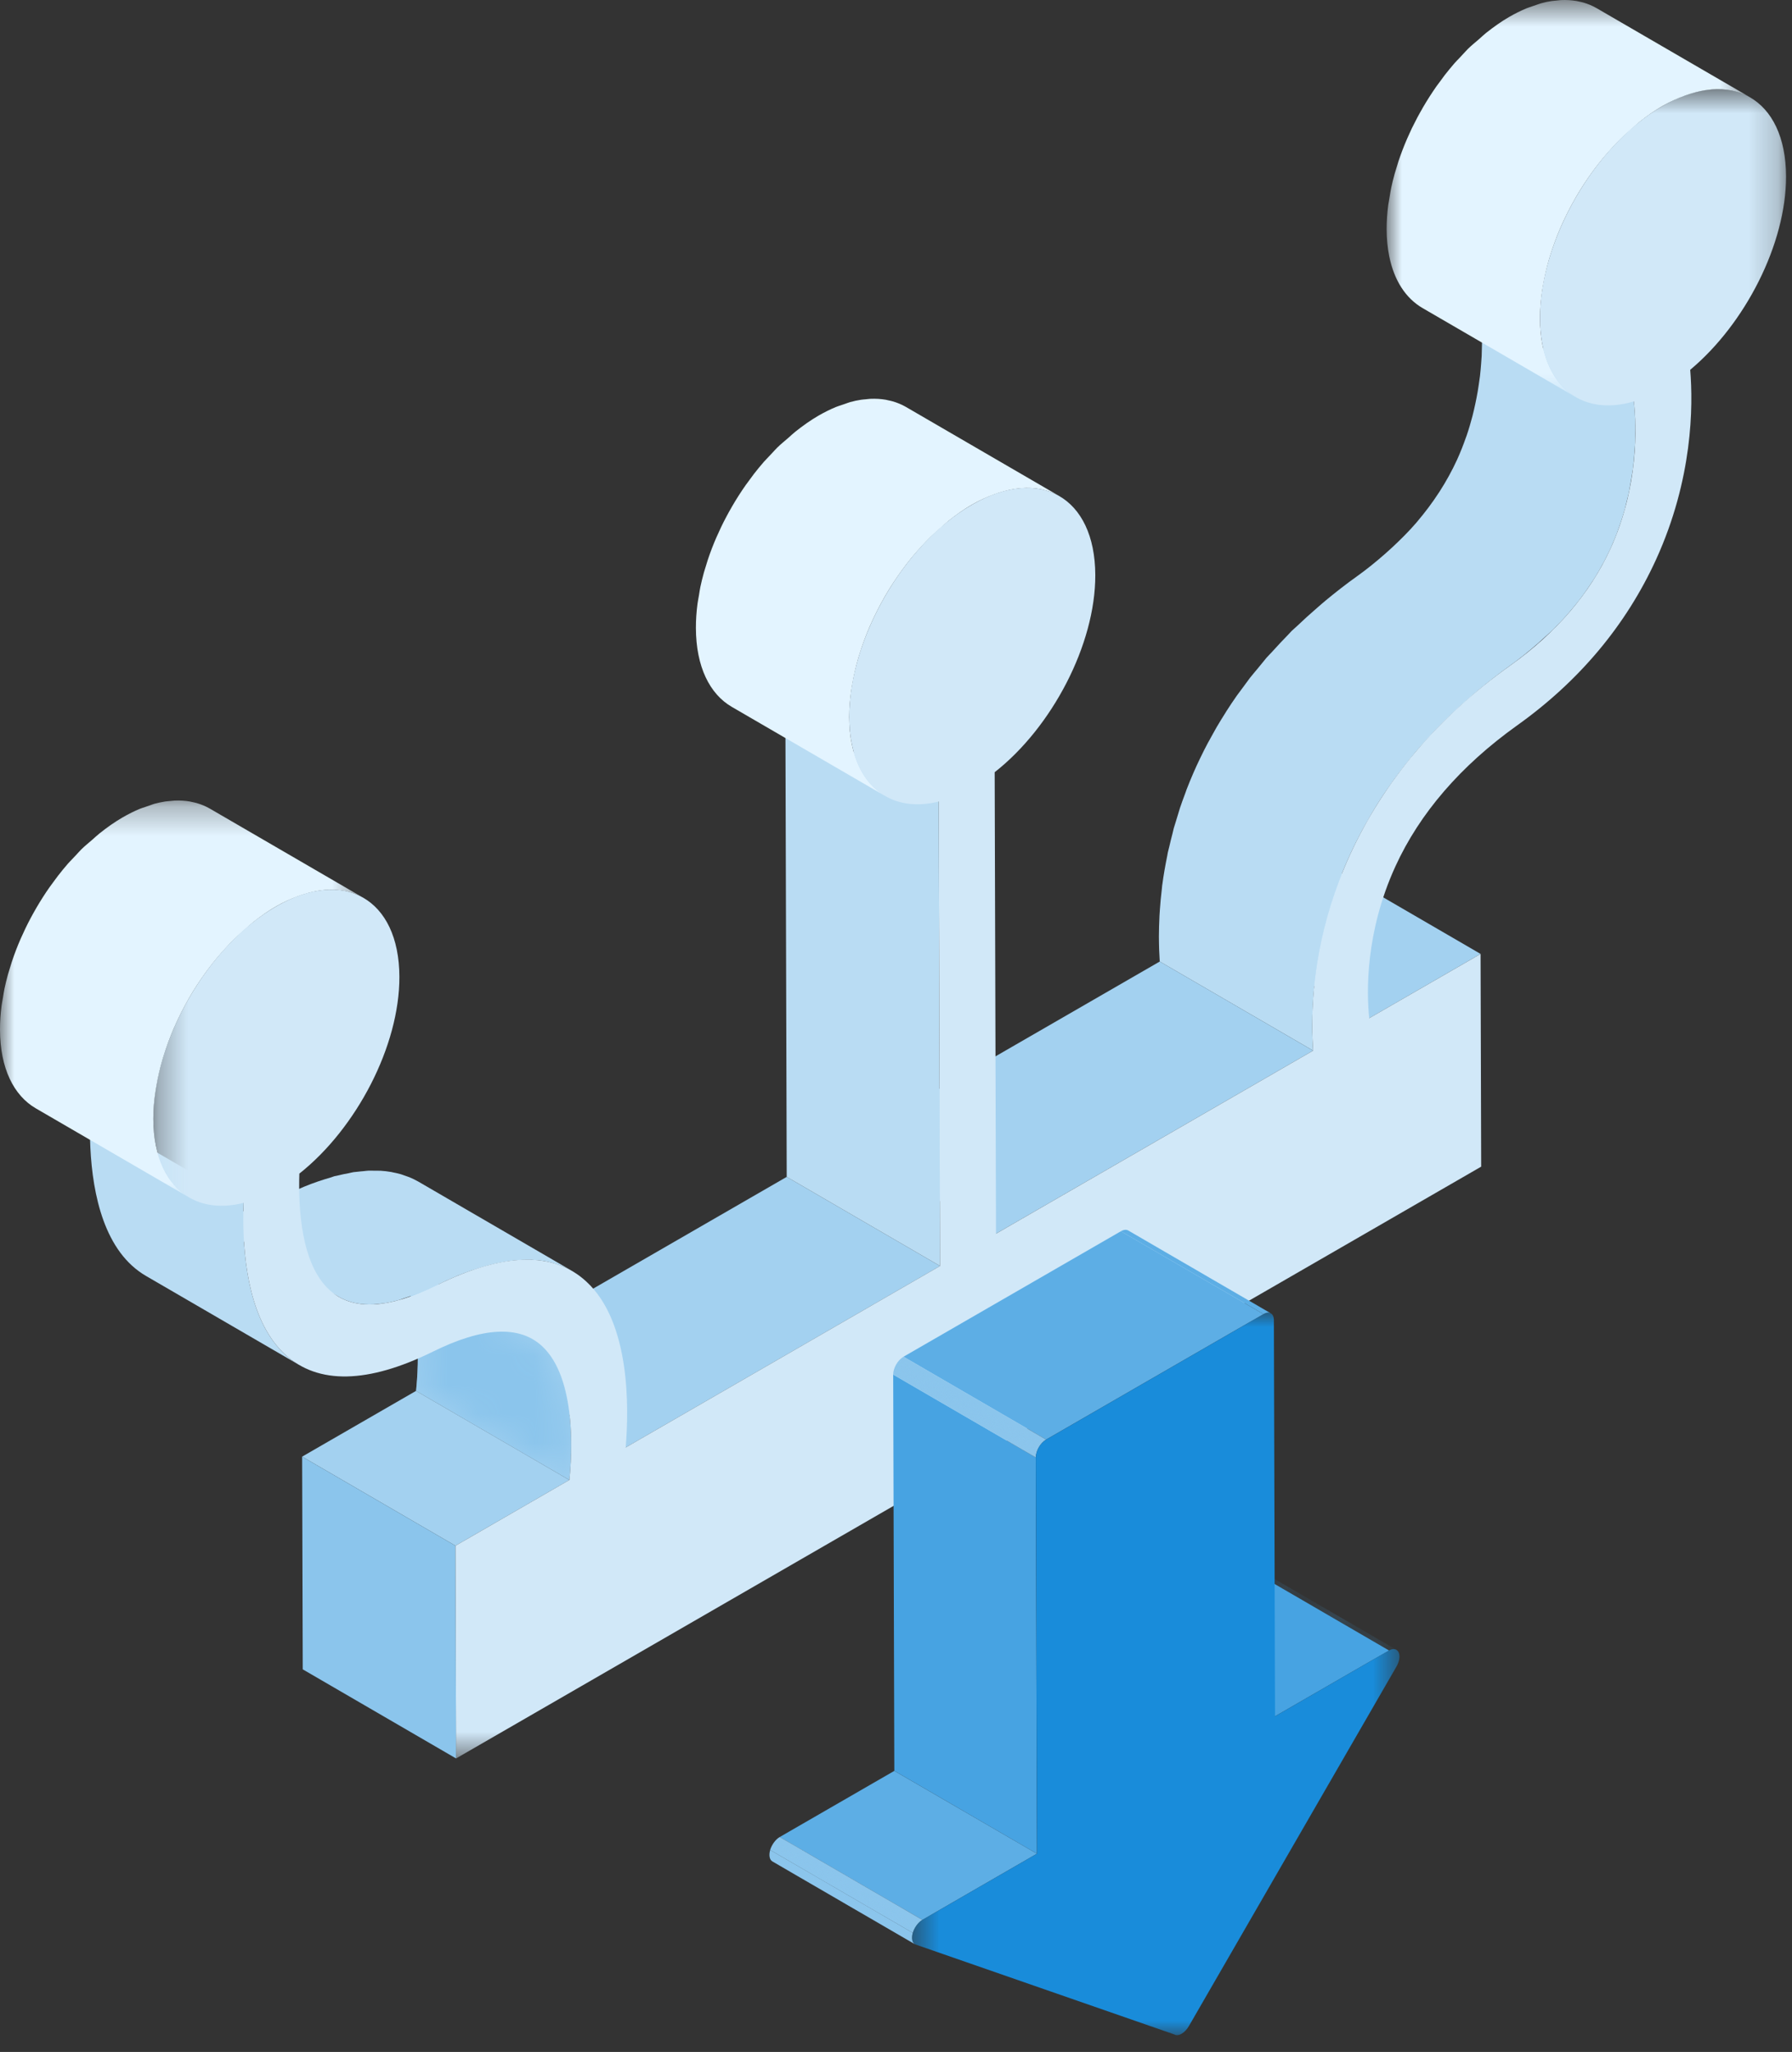
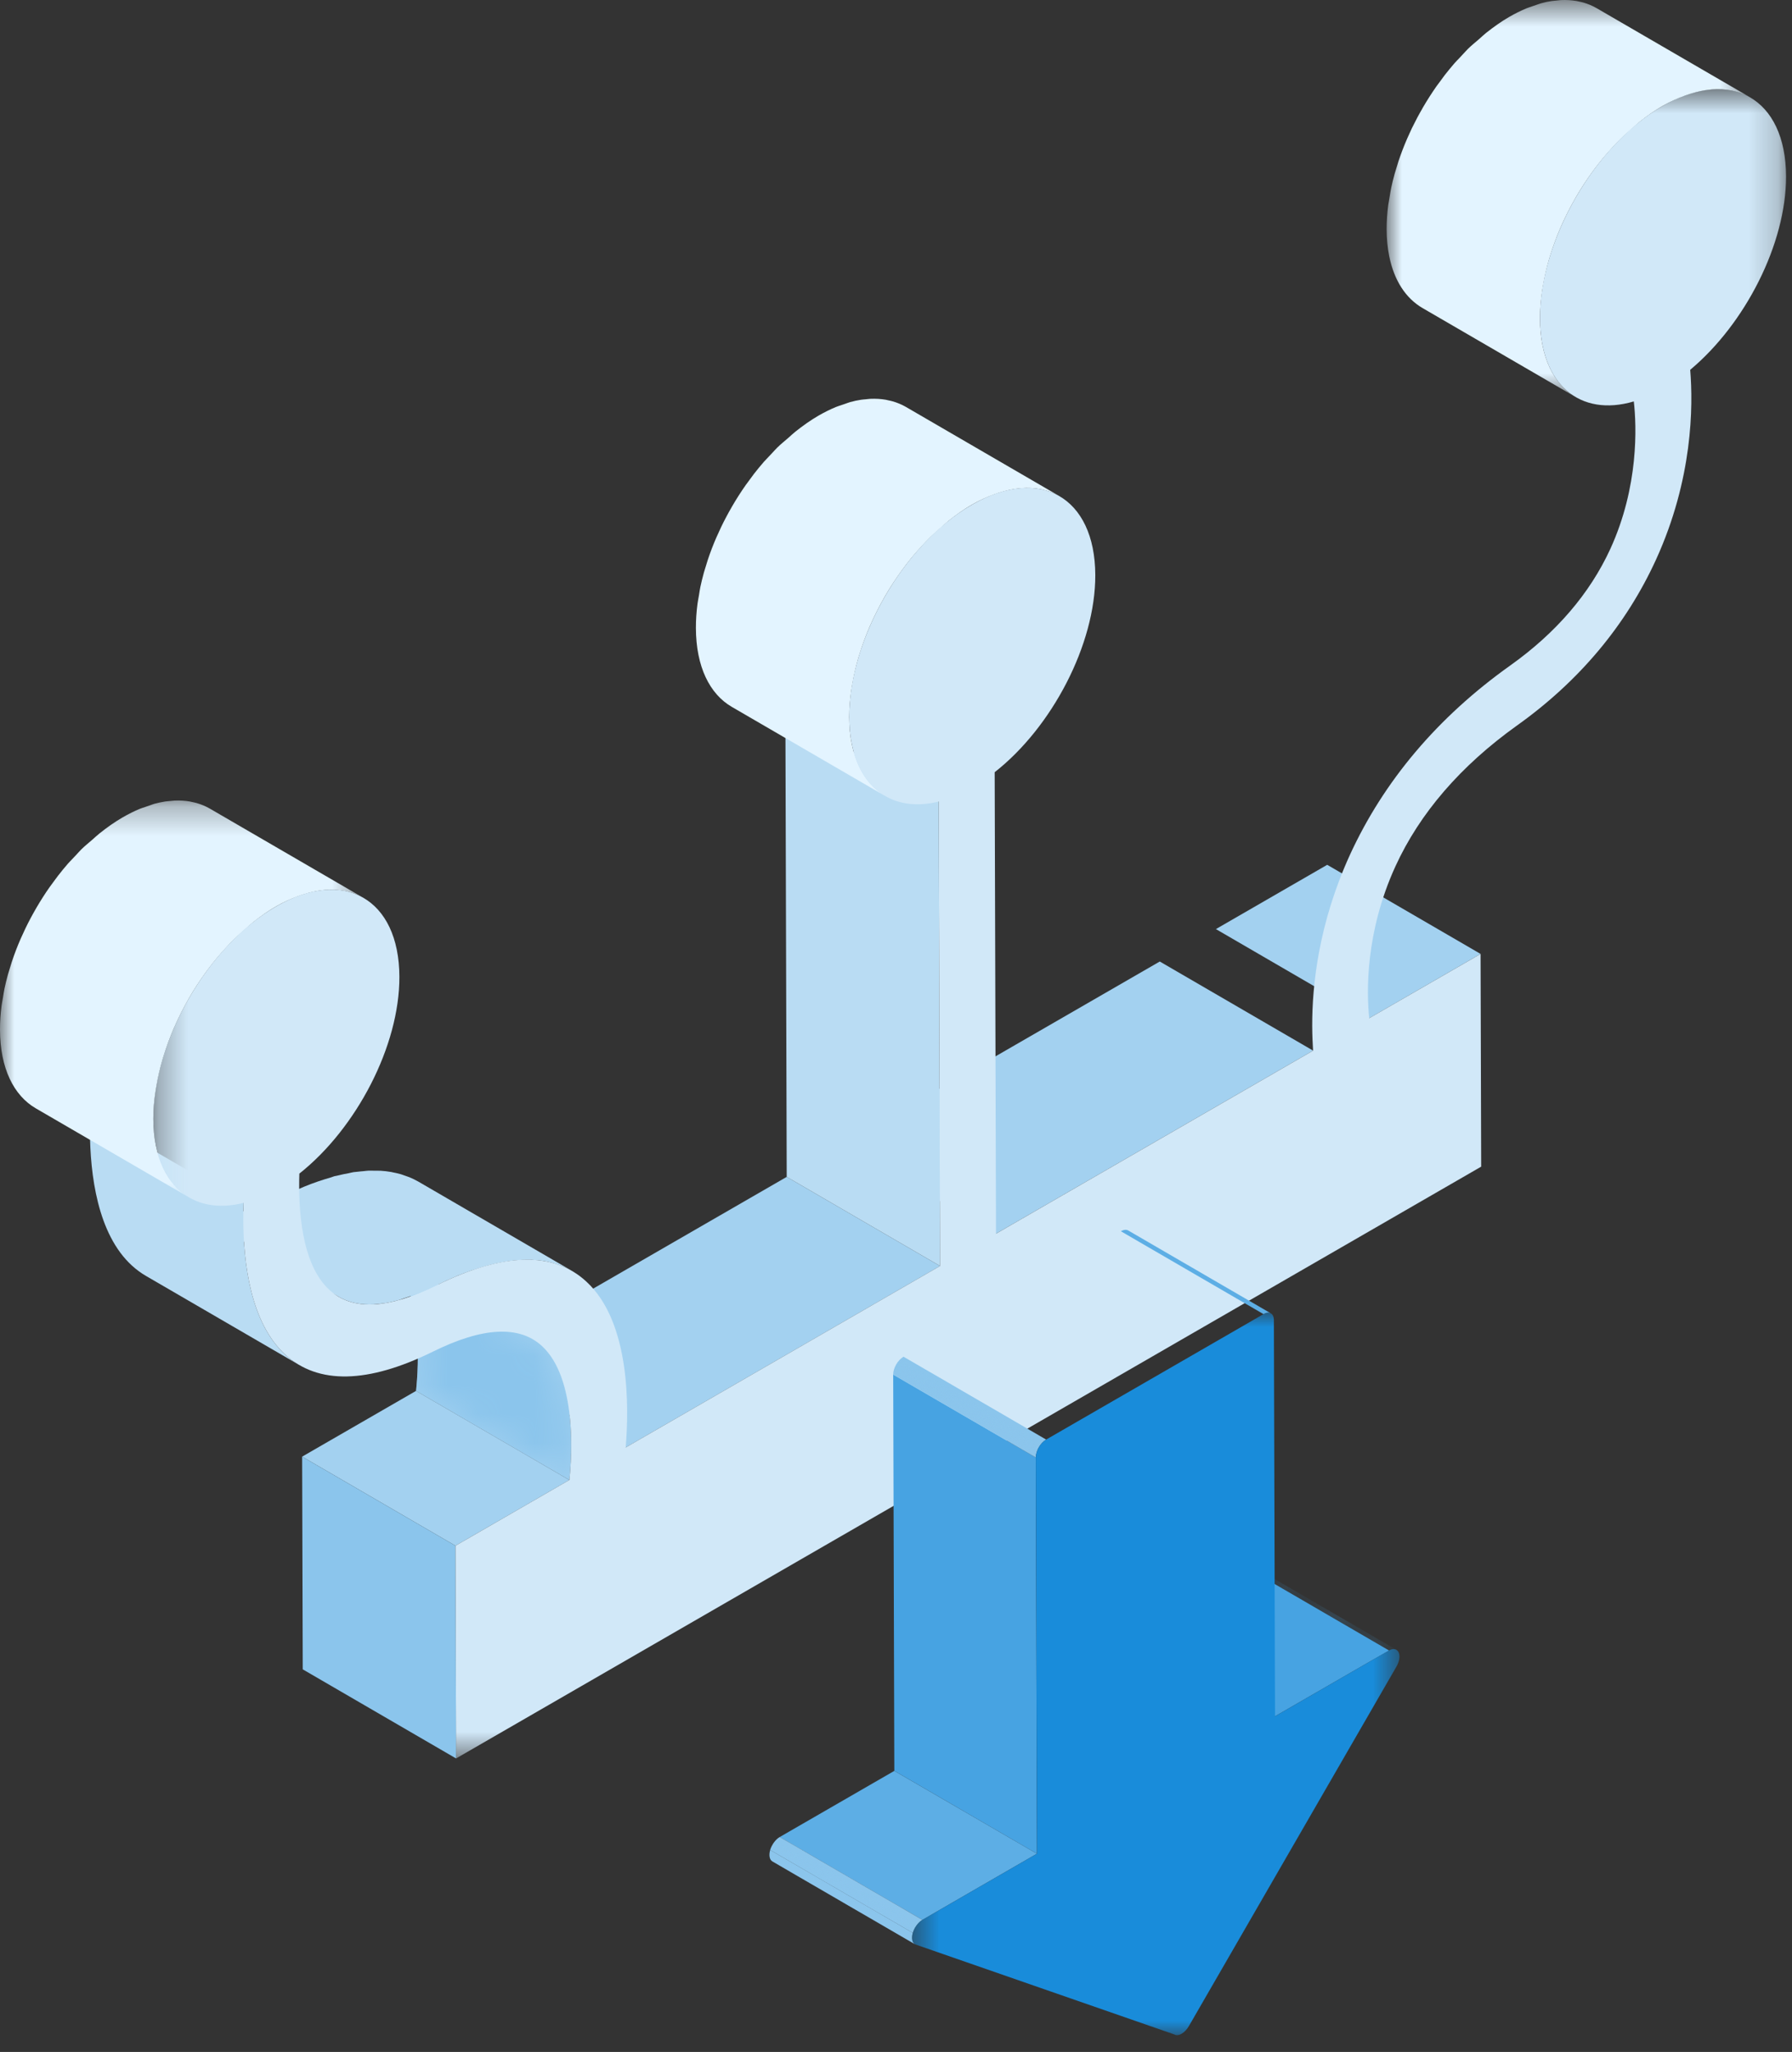
<svg xmlns="http://www.w3.org/2000/svg" xmlns:xlink="http://www.w3.org/1999/xlink" width="62px" height="71px" viewBox="0 0 62 71" version="1.1">
  <rect x="0" y="0" width="62" height="71" fill="#333333" stroke="none" />
  <title>Group</title>
  <desc>Created with Sketch.</desc>
  <defs>
    <polygon id="path-1" points="0.975 0.581 13.553 0.581 13.553 14.322 0.975 14.322" />
    <path d="M0.446,1.071 C1.659,2.188 1.481,4.891 1.394,5.707 L1.394,5.707 L6.699,8.79 C6.786,7.973 6.964,5.271 5.751,4.154 L5.751,4.154 C5.653,4.064 5.548,3.987 5.436,3.921 L5.436,3.921 L0.13,0.839 C0.243,0.904 0.348,0.982 0.446,1.071" id="path-3" />
    <polygon id="path-5" points="0 0.28 12.577 0.28 12.577 14.015 0 14.015" />
    <polygon id="path-7" points="0.305 0.664 56.794 0.664 56.794 58.426 0.305 58.426" />
    <path d="M0.124,0.822 L5.058,3.689 C5.154,3.634 5.245,3.628 5.314,3.667 L5.314,3.667 L0.38,0.801 C0.351,0.784 0.317,0.775 0.281,0.775 L0.281,0.775 C0.233,0.775 0.179,0.791 0.124,0.822" id="path-9" />
    <path d="M0.124,0.822 L5.058,3.689 C5.154,3.634 5.245,3.628 5.314,3.667 L5.314,3.667 L0.38,0.801 C0.351,0.784 0.317,0.775 0.281,0.775 L0.281,0.775 C0.233,0.775 0.179,0.791 0.124,0.822" id="path-11" />
    <path d="M0.124,0.822 L5.058,3.689 C5.154,3.634 5.245,3.628 5.314,3.667 L5.314,3.667 L0.38,0.801 C0.351,0.784 0.317,0.775 0.281,0.775 L0.281,0.775 C0.233,0.775 0.179,0.791 0.124,0.822" id="path-13" />
    <path d="M0.124,0.822 L5.058,3.689 C5.154,3.634 5.245,3.628 5.314,3.667 L5.314,3.667 L0.38,0.801 C0.351,0.784 0.317,0.775 0.281,0.775 L0.281,0.775 C0.233,0.775 0.179,0.791 0.124,0.822" id="path-15" />
    <path d="M0.124,0.822 L5.058,3.689 C5.154,3.634 5.245,3.628 5.314,3.667 L5.314,3.667 L0.38,0.801 C0.351,0.784 0.317,0.775 0.281,0.775 L0.281,0.775 C0.233,0.775 0.179,0.791 0.124,0.822" id="path-17" />
    <path d="M0.124,0.822 L5.058,3.689 C5.154,3.634 5.245,3.628 5.314,3.667 L5.314,3.667 L0.38,0.801 C0.351,0.784 0.317,0.775 0.281,0.775 L0.281,0.775 C0.233,0.775 0.179,0.791 0.124,0.822" id="path-19" />
    <path d="M0.124,0.822 L5.058,3.689 C5.154,3.634 5.245,3.628 5.314,3.667 L5.314,3.667 L0.38,0.801 C0.351,0.784 0.317,0.775 0.281,0.775 L0.281,0.775 C0.233,0.775 0.179,0.791 0.124,0.822" id="path-21" />
    <path d="M0.124,0.822 L5.058,3.689 C5.154,3.634 5.245,3.628 5.314,3.667 L5.314,3.667 L0.38,0.801 C0.351,0.784 0.317,0.775 0.281,0.775 L0.281,0.775 C0.233,0.775 0.179,0.791 0.124,0.822" id="path-23" />
    <path d="M0.124,0.822 L5.058,3.689 C5.154,3.634 5.245,3.628 5.314,3.667 L5.314,3.667 L0.38,0.801 C0.351,0.784 0.317,0.775 0.281,0.775 L0.281,0.775 C0.233,0.775 0.179,0.791 0.124,0.822" id="path-25" />
    <path d="M0.124,0.822 L5.058,3.689 C5.154,3.634 5.245,3.628 5.314,3.667 L5.314,3.667 L0.38,0.801 C0.351,0.784 0.317,0.775 0.281,0.775 L0.281,0.775 C0.233,0.775 0.179,0.791 0.124,0.822" id="path-27" />
    <path d="M0.722,0.988 L5.656,3.855 C5.554,3.796 5.531,3.639 5.58,3.46 L5.58,3.46 L0.646,0.593 C0.597,0.772 0.62,0.929 0.722,0.988" id="path-29" />
    <path d="M0.722,0.988 L5.656,3.855 C5.554,3.796 5.531,3.639 5.58,3.46 L5.58,3.46 L0.646,0.593 C0.597,0.772 0.62,0.929 0.722,0.988" id="path-31" />
    <path d="M0.722,0.988 L5.656,3.855 C5.554,3.796 5.531,3.639 5.58,3.46 L5.58,3.46 L0.646,0.593 C0.597,0.772 0.62,0.929 0.722,0.988" id="path-33" />
    <path d="M0.646,0.593 L5.58,3.46 C5.637,3.273 5.771,3.093 5.911,3.012 L5.911,3.012 L0.977,0.145 C0.837,0.226 0.704,0.406 0.646,0.593" id="path-35" />
    <path d="M0.646,0.593 L5.58,3.46 C5.637,3.273 5.771,3.093 5.911,3.012 L5.911,3.012 L0.977,0.145 C0.837,0.226 0.704,0.406 0.646,0.593" id="path-37" />
    <path d="M0.646,0.593 L5.58,3.46 C5.637,3.273 5.771,3.093 5.911,3.012 L5.911,3.012 L0.977,0.145 C0.837,0.226 0.704,0.406 0.646,0.593" id="path-39" />
    <path d="M0.646,0.593 L5.58,3.46 C5.637,3.273 5.771,3.093 5.911,3.012 L5.911,3.012 L0.977,0.145 C0.837,0.226 0.704,0.406 0.646,0.593" id="path-41" />
    <path d="M0.646,0.593 L5.58,3.46 C5.637,3.273 5.771,3.093 5.911,3.012 L5.911,3.012 L0.977,0.145 C0.837,0.226 0.704,0.406 0.646,0.593" id="path-43" />
    <path d="M0.646,0.593 L5.58,3.46 C5.637,3.273 5.771,3.093 5.911,3.012 L5.911,3.012 L0.977,0.145 C0.837,0.226 0.704,0.406 0.646,0.593" id="path-45" />
    <path d="M0.646,0.593 L5.58,3.46 C5.637,3.273 5.771,3.093 5.911,3.012 L5.911,3.012 L0.977,0.145 C0.837,0.226 0.704,0.406 0.646,0.593" id="path-47" />
    <path d="M0.646,0.593 L5.58,3.46 C5.637,3.273 5.771,3.093 5.911,3.012 L5.911,3.012 L0.977,0.145 C0.837,0.226 0.704,0.406 0.646,0.593" id="path-49" />
    <path d="M0.646,0.593 L5.58,3.46 C5.637,3.273 5.771,3.093 5.911,3.012 L5.911,3.012 L0.977,0.145 C0.837,0.226 0.704,0.406 0.646,0.593" id="path-51" />
    <path d="M0.646,0.593 L5.58,3.46 C5.637,3.273 5.771,3.093 5.911,3.012 L5.911,3.012 L0.977,0.145 C0.837,0.226 0.704,0.406 0.646,0.593" id="path-53" />
    <path d="M0.646,0.593 L5.58,3.46 C5.637,3.273 5.771,3.093 5.911,3.012 L5.911,3.012 L0.977,0.145 C0.837,0.226 0.704,0.406 0.646,0.593" id="path-55" />
    <path d="M0.646,0.593 L5.58,3.46 C5.637,3.273 5.771,3.093 5.911,3.012 L5.911,3.012 L0.977,0.145 C0.837,0.226 0.704,0.406 0.646,0.593" id="path-57" />
    <path d="M0.781,0.185 L5.715,3.051 C5.815,2.993 5.905,2.988 5.969,3.026 L5.969,3.026 L1.036,0.158 C1.009,0.143 0.977,0.135 0.943,0.135 L0.943,0.135 C0.894,0.135 0.839,0.151 0.781,0.185" id="path-59" />
    <path d="M0.781,0.185 L5.715,3.051 C5.815,2.993 5.905,2.988 5.969,3.026 L5.969,3.026 L1.036,0.158 C1.009,0.143 0.977,0.135 0.943,0.135 L0.943,0.135 C0.894,0.135 0.839,0.151 0.781,0.185" id="path-61" />
    <path d="M0.781,0.185 L5.715,3.051 C5.815,2.993 5.905,2.988 5.969,3.026 L5.969,3.026 L1.036,0.158 C1.009,0.143 0.977,0.135 0.943,0.135 L0.943,0.135 C0.894,0.135 0.839,0.151 0.781,0.185" id="path-63" />
    <path d="M0.781,0.185 L5.715,3.051 C5.815,2.993 5.905,2.988 5.969,3.026 L5.969,3.026 L1.036,0.158 C1.009,0.143 0.977,0.135 0.943,0.135 L0.943,0.135 C0.894,0.135 0.839,0.151 0.781,0.185" id="path-65" />
    <path d="M0.781,0.185 L5.715,3.051 C5.815,2.993 5.905,2.988 5.969,3.026 L5.969,3.026 L1.036,0.158 C1.009,0.143 0.977,0.135 0.943,0.135 L0.943,0.135 C0.894,0.135 0.839,0.151 0.781,0.185" id="path-67" />
    <path d="M0.781,0.185 L5.715,3.051 C5.815,2.993 5.905,2.988 5.969,3.026 L5.969,3.026 L1.036,0.158 C1.009,0.143 0.977,0.135 0.943,0.135 L0.943,0.135 C0.894,0.135 0.839,0.151 0.781,0.185" id="path-69" />
    <path d="M0.781,0.185 L5.715,3.051 C5.815,2.993 5.905,2.988 5.969,3.026 L5.969,3.026 L1.036,0.158 C1.009,0.143 0.977,0.135 0.943,0.135 L0.943,0.135 C0.894,0.135 0.839,0.151 0.781,0.185" id="path-71" />
    <path d="M0.781,0.185 L5.715,3.051 C5.815,2.993 5.905,2.988 5.969,3.026 L5.969,3.026 L1.036,0.158 C1.009,0.143 0.977,0.135 0.943,0.135 L0.943,0.135 C0.894,0.135 0.839,0.151 0.781,0.185" id="path-73" />
    <path d="M0.781,0.185 L5.715,3.051 C5.815,2.993 5.905,2.988 5.969,3.026 L5.969,3.026 L1.036,0.158 C1.009,0.143 0.977,0.135 0.943,0.135 L0.943,0.135 C0.894,0.135 0.839,0.151 0.781,0.185" id="path-75" />
    <path d="M0.781,0.185 L5.715,3.051 C5.815,2.993 5.905,2.988 5.969,3.026 L5.969,3.026 L1.036,0.158 C1.009,0.143 0.977,0.135 0.943,0.135 L0.943,0.135 C0.894,0.135 0.839,0.151 0.781,0.185" id="path-77" />
    <path d="M0.903,1.144 L5.837,4.011 C5.837,3.783 5.996,3.508 6.193,3.394 L6.193,3.394 L1.26,0.526 C1.063,0.641 0.903,0.916 0.903,1.144" id="path-79" />
    <path d="M0.903,1.144 L5.837,4.011 C5.837,3.783 5.996,3.508 6.193,3.394 L6.193,3.394 L1.26,0.526 C1.063,0.641 0.903,0.916 0.903,1.144" id="path-81" />
    <path d="M0.903,1.144 L5.837,4.011 C5.837,3.783 5.996,3.508 6.193,3.394 L6.193,3.394 L1.26,0.526 C1.063,0.641 0.903,0.916 0.903,1.144" id="path-83" />
    <path d="M0.903,1.144 L5.837,4.011 C5.837,3.783 5.996,3.508 6.193,3.394 L6.193,3.394 L1.26,0.526 C1.063,0.641 0.903,0.916 0.903,1.144" id="path-85" />
    <path d="M0.903,1.144 L5.837,4.011 C5.837,3.783 5.996,3.508 6.193,3.394 L6.193,3.394 L1.26,0.526 C1.063,0.641 0.903,0.916 0.903,1.144" id="path-87" />
    <path d="M0.903,1.144 L5.837,4.011 C5.837,3.783 5.996,3.508 6.193,3.394 L6.193,3.394 L1.26,0.526 C1.063,0.641 0.903,0.916 0.903,1.144" id="path-89" />
    <path d="M0.903,1.144 L5.837,4.011 C5.837,3.783 5.996,3.508 6.193,3.394 L6.193,3.394 L1.26,0.526 C1.063,0.641 0.903,0.916 0.903,1.144" id="path-91" />
-     <path d="M0.903,1.144 L5.837,4.011 C5.837,3.783 5.996,3.508 6.193,3.394 L6.193,3.394 L1.26,0.526 C1.063,0.641 0.903,0.916 0.903,1.144" id="path-93" />
    <path d="M0.903,1.144 L5.837,4.011 C5.837,3.783 5.996,3.508 6.193,3.394 L6.193,3.394 L1.26,0.526 C1.063,0.641 0.903,0.916 0.903,1.144" id="path-95" />
    <path d="M0.903,1.144 L5.837,4.011 C5.837,3.783 5.996,3.508 6.193,3.394 L6.193,3.394 L1.26,0.526 C1.063,0.641 0.903,0.916 0.903,1.144" id="path-97" />
    <path d="M0.903,1.144 L5.837,4.011 C5.837,3.783 5.996,3.508 6.193,3.394 L6.193,3.394 L1.26,0.526 C1.063,0.641 0.903,0.916 0.903,1.144" id="path-99" />
    <path d="M0.903,1.144 L5.837,4.011 C5.837,3.783 5.996,3.508 6.193,3.394 L6.193,3.394 L1.26,0.526 C1.063,0.641 0.903,0.916 0.903,1.144" id="path-101" />
    <path d="M0.903,1.144 L5.837,4.011 C5.837,3.783 5.996,3.508 6.193,3.394 L6.193,3.394 L1.26,0.526 C1.063,0.641 0.903,0.916 0.903,1.144" id="path-103" />
    <path d="M0.903,1.144 L5.837,4.011 C5.837,3.783 5.996,3.508 6.193,3.394 L6.193,3.394 L1.26,0.526 C1.063,0.641 0.903,0.916 0.903,1.144" id="path-105" />
    <path d="M0.903,1.144 L5.837,4.011 C5.837,3.783 5.996,3.508 6.193,3.394 L6.193,3.394 L1.26,0.526 C1.063,0.641 0.903,0.916 0.903,1.144" id="path-107" />
    <polygon id="path-109" points="0.555 0.002 17.42 0.002 17.42 25 0.555 25" />
  </defs>
  <g id="Page-1" stroke="none" stroke-width="1" fill="none" fill-rule="evenodd">
    <g id="Solutions/Financial-Services:-Asset-Management" transform="translate(-256, -1747)">
      <g id="benefits" transform="translate(256, 1638)">
        <g id="Group" transform="translate(0, 108)">
          <g id="Group-209">
            <polygon id="Fill-1" fill="#A3D1F0" points="47.373 36.231 42.068 33.148 45.919 30.924 51.225 34.007" />
            <g id="Group-19" transform="translate(10, 0.419)">
-               <path d="M46.496,16.809 C46.502,16.762 46.504,16.721 46.51,16.674 C46.526,16.531 46.538,16.395 46.548,16.26 C46.556,16.167 46.562,16.076 46.568,15.987 C46.575,15.851 46.577,15.727 46.578,15.602 C46.578,15.527 46.581,15.45 46.581,15.38 C46.58,15.253 46.575,15.141 46.569,15.029 C46.566,14.976 46.566,14.917 46.562,14.868 C46.553,14.726 46.541,14.603 46.531,14.496 C46.529,14.488 46.529,14.477 46.528,14.471 L41.222,11.388 C41.236,11.499 41.248,11.635 41.258,11.787 C41.261,11.833 41.261,11.89 41.264,11.94 C41.27,12.053 41.273,12.168 41.276,12.297 C41.276,12.367 41.273,12.447 41.273,12.521 C41.272,12.644 41.269,12.769 41.263,12.903 C41.258,12.992 41.249,13.086 41.243,13.179 C41.233,13.312 41.221,13.449 41.205,13.592 C41.193,13.692 41.178,13.797 41.161,13.901 C41.141,14.049 41.114,14.2 41.084,14.354 C41.057,14.49 41.029,14.626 40.996,14.766 C40.98,14.837 40.962,14.908 40.944,14.98 C40.886,15.2 40.822,15.422 40.745,15.648 C40.734,15.676 40.724,15.704 40.714,15.732 C40.626,15.981 40.528,16.233 40.413,16.486 C40.236,16.871 40.031,17.243 39.798,17.604 C39.794,17.61 39.789,17.617 39.785,17.623 C39.559,17.972 39.306,18.309 39.029,18.635 C39.017,18.648 39.007,18.663 38.995,18.676 C38.743,18.968 38.464,19.246 38.172,19.518 C38.093,19.591 38.013,19.664 37.931,19.736 C37.618,20.011 37.292,20.278 36.937,20.531 C36.566,20.795 36.215,21.071 35.873,21.353 C35.77,21.438 35.672,21.525 35.572,21.612 C35.33,21.82 35.096,22.034 34.868,22.251 C34.81,22.307 34.745,22.358 34.688,22.414 C34.645,22.458 34.606,22.504 34.563,22.548 C34.379,22.734 34.203,22.925 34.028,23.118 C33.961,23.193 33.886,23.264 33.819,23.34 C33.791,23.372 33.767,23.406 33.739,23.438 C33.663,23.528 33.59,23.62 33.516,23.711 C33.425,23.821 33.331,23.929 33.243,24.041 C33.191,24.108 33.144,24.177 33.093,24.245 C33.039,24.316 32.986,24.388 32.934,24.46 C32.889,24.523 32.84,24.584 32.795,24.647 C32.666,24.831 32.541,25.018 32.42,25.208 C32.417,25.212 32.416,25.216 32.413,25.221 C32.407,25.23 32.401,25.241 32.395,25.25 C32.291,25.413 32.191,25.577 32.093,25.743 C32.033,25.846 31.977,25.951 31.919,26.055 C31.895,26.098 31.872,26.14 31.849,26.183 C31.831,26.214 31.814,26.244 31.797,26.275 C31.701,26.454 31.61,26.635 31.523,26.817 C31.48,26.904 31.439,26.991 31.399,27.079 C31.36,27.167 31.32,27.254 31.282,27.342 C31.2,27.533 31.122,27.722 31.05,27.909 C31.047,27.918 31.044,27.928 31.041,27.937 C31.027,27.971 31.017,28.003 31.005,28.037 C30.942,28.204 30.881,28.37 30.826,28.534 C30.808,28.586 30.796,28.637 30.779,28.688 C30.747,28.789 30.718,28.889 30.688,28.988 C30.663,29.072 30.634,29.158 30.61,29.24 C30.593,29.304 30.581,29.363 30.566,29.425 C30.526,29.577 30.489,29.726 30.456,29.873 C30.439,29.942 30.419,30.014 30.404,30.081 C30.395,30.122 30.392,30.156 30.384,30.195 C30.314,30.538 30.256,30.87 30.215,31.184 C30.213,31.195 30.21,31.207 30.209,31.218 C30.204,31.26 30.203,31.296 30.198,31.337 C30.168,31.587 30.145,31.826 30.13,32.054 C30.125,32.126 30.12,32.197 30.116,32.267 C30.104,32.523 30.096,32.769 30.096,32.991 C30.096,33.157 30.101,33.31 30.105,33.454 C30.111,33.597 30.119,33.728 30.125,33.851 L35.431,36.934 C35.416,36.689 35.401,36.405 35.401,36.074 C35.401,35.852 35.408,35.605 35.422,35.35 C35.425,35.28 35.431,35.208 35.434,35.137 C35.45,34.909 35.474,34.67 35.502,34.421 C35.51,34.369 35.514,34.32 35.52,34.267 C35.562,33.953 35.62,33.62 35.69,33.277 C35.712,33.172 35.736,33.065 35.761,32.958 C35.794,32.81 35.831,32.661 35.87,32.508 C35.908,32.364 35.95,32.218 35.993,32.07 C36.023,31.971 36.053,31.872 36.084,31.772 C36.153,31.559 36.227,31.343 36.309,31.124 C36.322,31.089 36.333,31.055 36.346,31.019 C36.453,30.738 36.572,30.452 36.705,30.162 C36.844,29.857 36.995,29.559 37.154,29.265 C37.176,29.223 37.2,29.182 37.224,29.14 C37.374,28.867 37.532,28.597 37.7,28.333 C37.706,28.323 37.712,28.313 37.718,28.304 C37.883,28.045 38.059,27.792 38.239,27.543 C38.291,27.471 38.344,27.399 38.398,27.329 C38.535,27.147 38.676,26.969 38.822,26.791 C38.895,26.702 38.968,26.61 39.044,26.522 C39.138,26.413 39.237,26.307 39.334,26.2 C39.508,26.007 39.684,25.817 39.868,25.631 C39.968,25.531 40.071,25.433 40.172,25.335 C40.4,25.117 40.635,24.903 40.877,24.695 C40.977,24.608 41.075,24.52 41.178,24.436 C41.52,24.154 41.871,23.878 42.242,23.614 C42.597,23.361 42.923,23.093 43.236,22.819 C43.318,22.747 43.398,22.674 43.475,22.601 C43.559,22.525 43.648,22.452 43.727,22.374 C43.917,22.185 44.099,21.992 44.27,21.794 C44.282,21.783 44.289,21.77 44.3,21.759 C44.312,21.746 44.322,21.732 44.334,21.718 C44.434,21.601 44.532,21.483 44.626,21.363 C44.718,21.242 44.809,21.121 44.895,20.996 C44.962,20.901 45.026,20.804 45.09,20.707 C45.094,20.7 45.099,20.693 45.103,20.686 C45.108,20.678 45.114,20.67 45.12,20.662 C45.187,20.557 45.252,20.452 45.313,20.345 C45.373,20.242 45.431,20.139 45.487,20.034 C45.541,19.93 45.596,19.826 45.645,19.721 C45.669,19.67 45.694,19.62 45.718,19.569 C45.742,19.513 45.767,19.456 45.791,19.4 C45.843,19.284 45.889,19.168 45.934,19.053 C45.965,18.973 45.992,18.893 46.02,18.814 C46.029,18.787 46.039,18.759 46.048,18.732 C46.057,18.707 46.068,18.682 46.075,18.657 C46.127,18.5 46.175,18.345 46.218,18.192 C46.23,18.148 46.237,18.105 46.249,18.062 C46.267,17.991 46.285,17.921 46.301,17.851 C46.319,17.773 46.343,17.693 46.358,17.617 C46.371,17.554 46.377,17.497 46.389,17.436 C46.419,17.282 46.444,17.132 46.467,16.984 C46.475,16.927 46.489,16.865 46.496,16.809" id="Fill-2" fill="#B9DCF3" />
              <polygon id="Fill-4" fill="#A3D1F0" points="24.46 43.268 19.155 40.185 30.126 33.851 35.431 36.934" />
              <g id="Group-8" transform="translate(37, 0)">
                <mask id="mask-2" fill="white">
                  <use xlink:href="#path-1" />
                </mask>
                <g id="Clip-7" />
                <path d="M6.386,10.466 C6.439,10.158 6.509,9.848 6.6,9.537 C6.609,9.508 6.617,9.48 6.626,9.451 C6.73,9.114 6.852,8.777 6.997,8.447 C6.999,8.441 7.002,8.435 7.004,8.43 C7.153,8.091 7.321,7.758 7.507,7.436 C7.512,7.426 7.517,7.417 7.523,7.407 C7.704,7.093 7.904,6.79 8.116,6.5 C8.136,6.473 8.156,6.446 8.175,6.42 C8.371,6.157 8.58,5.909 8.797,5.673 C8.844,5.622 8.89,5.572 8.938,5.521 C9.111,5.343 9.292,5.179 9.475,5.021 C9.557,4.949 9.637,4.87 9.721,4.803 C9.981,4.596 10.248,4.407 10.523,4.247 C10.792,4.093 11.053,3.978 11.308,3.885 C11.359,3.868 11.408,3.85 11.458,3.834 C11.698,3.757 11.932,3.704 12.156,3.683 C12.177,3.68 12.198,3.678 12.219,3.675 C12.459,3.656 12.688,3.668 12.904,3.711 C12.915,3.713 12.926,3.716 12.938,3.719 C13.158,3.765 13.365,3.841 13.553,3.95 L8.248,0.868 L8.224,0.855 C8.156,0.816 8.084,0.78 8.011,0.75 C7.938,0.72 7.863,0.694 7.786,0.671 C7.736,0.656 7.684,0.646 7.633,0.635 C7.621,0.632 7.61,0.63 7.598,0.627 C7.581,0.625 7.565,0.619 7.547,0.616 C7.463,0.602 7.377,0.592 7.29,0.586 C7.198,0.58 7.104,0.58 7.008,0.584 C6.977,0.585 6.945,0.591 6.913,0.593 C6.893,0.595 6.872,0.598 6.851,0.6 C6.797,0.605 6.745,0.608 6.69,0.616 C6.568,0.633 6.443,0.66 6.316,0.696 C6.262,0.71 6.207,0.735 6.153,0.751 C6.103,0.767 6.054,0.784 6.004,0.802 C5.94,0.826 5.879,0.842 5.814,0.869 C5.619,0.95 5.421,1.048 5.218,1.165 C4.943,1.323 4.677,1.514 4.416,1.72 C4.331,1.788 4.252,1.865 4.169,1.938 C4.043,2.047 3.913,2.15 3.792,2.269 C3.738,2.322 3.687,2.382 3.633,2.438 C3.585,2.489 3.538,2.538 3.492,2.59 C3.437,2.648 3.38,2.704 3.327,2.764 C3.209,2.901 3.094,3.041 2.982,3.184 C2.944,3.235 2.907,3.285 2.87,3.337 C2.85,3.362 2.831,3.389 2.811,3.417 C2.774,3.466 2.736,3.517 2.699,3.567 C2.615,3.688 2.533,3.811 2.454,3.934 C2.378,4.053 2.305,4.173 2.235,4.293 C2.229,4.303 2.223,4.314 2.217,4.324 C2.212,4.333 2.207,4.343 2.202,4.353 C2.145,4.45 2.089,4.551 2.035,4.652 C1.972,4.771 1.911,4.891 1.852,5.011 C1.799,5.122 1.748,5.234 1.699,5.346 C1.697,5.353 1.694,5.357 1.692,5.364 C1.689,5.37 1.686,5.375 1.684,5.38 C1.629,5.508 1.577,5.633 1.528,5.761 C1.477,5.896 1.428,6.029 1.384,6.162 C1.361,6.231 1.343,6.3 1.322,6.367 C1.312,6.397 1.303,6.426 1.295,6.455 C1.281,6.503 1.265,6.548 1.252,6.596 C1.206,6.76 1.166,6.923 1.132,7.085 C1.111,7.186 1.097,7.284 1.08,7.383 C1.072,7.434 1.062,7.486 1.054,7.537 C1.047,7.583 1.036,7.63 1.03,7.676 C0.993,7.96 0.975,8.239 0.975,8.514 C0.976,8.848 1.007,9.159 1.064,9.443 C1.234,10.293 1.643,10.905 2.215,11.239 L7.52,14.322 C6.758,13.879 6.284,12.937 6.281,11.597 C6.28,11.277 6.31,10.95 6.359,10.62 C6.367,10.569 6.377,10.518 6.386,10.466" id="Fill-6" fill="#E3F4FF" mask="url(#mask-2)" />
              </g>
              <polygon id="Fill-9" fill="#A3D1F0" points="11.649 50.665 6.344 47.582 17.219 41.303 22.524 44.386" />
              <polygon id="Fill-11" fill="#B9DCF3" points="22.478 28.316 17.173 25.233 17.219 41.303 22.524 44.386" />
              <polygon id="Fill-13" fill="#A3D1F0" points="5.758 54.066 0.453 50.983 4.394 48.708 9.699 51.791" />
              <polygon id="Fill-15" fill="#8BC5EC" points="5.779 61.426 0.474 58.343 0.453 50.983 5.758 54.066" />
              <path d="M3.13,43.839 L8.435,46.922 C8.547,46.987 8.653,47.065 8.751,47.155 C9.964,48.272 9.786,50.974 9.699,51.791 L4.394,48.708 C4.481,47.891 4.659,45.189 3.445,44.072 C3.348,43.982 3.243,43.904 3.13,43.839" id="Fill-17" fill="#A3D1F0" />
            </g>
            <g id="Group-22" transform="translate(13, 43.419)">
              <mask id="mask-4" fill="white">
                <use xlink:href="#path-3" />
              </mask>
              <g id="Clip-21" />
              <path d="M6.699,8.79 L1.394,5.707 C1.481,4.891 1.659,2.188 0.446,1.071 C0.348,0.981 0.243,0.904 0.13,0.838 L5.435,3.921 C5.548,3.987 5.653,4.064 5.751,4.154 C6.964,5.271 6.786,7.973 6.699,8.79" id="Fill-20" fill="#8BC5EC" mask="url(#mask-4)" />
            </g>
            <g id="Group-35" transform="translate(0, 3.419)">
              <path d="M29.487,21.263 C29.54,20.955 29.61,20.645 29.701,20.335 C29.71,20.306 29.719,20.278 29.728,20.249 C29.831,19.912 29.954,19.575 30.098,19.244 C30.1,19.239 30.103,19.233 30.106,19.227 C30.254,18.889 30.423,18.556 30.608,18.233 C30.613,18.224 30.618,18.214 30.624,18.205 C30.805,17.891 31.006,17.588 31.218,17.297 C31.237,17.27 31.257,17.243 31.277,17.217 C31.472,16.954 31.681,16.706 31.898,16.47 C31.945,16.419 31.992,16.368 32.04,16.319 C32.212,16.139 32.393,15.977 32.576,15.818 C32.658,15.746 32.738,15.668 32.822,15.601 C33.083,15.394 33.35,15.204 33.625,15.045 C33.894,14.89 34.154,14.776 34.41,14.683 C34.46,14.665 34.51,14.648 34.559,14.632 C34.799,14.555 35.034,14.502 35.257,14.48 C35.278,14.478 35.299,14.475 35.32,14.473 C35.56,14.455 35.79,14.466 36.005,14.508 C36.016,14.511 36.028,14.513 36.039,14.516 C36.259,14.563 36.466,14.639 36.654,14.748 L31.349,11.665 C31.341,11.661 31.334,11.657 31.326,11.652 C31.257,11.613 31.186,11.578 31.112,11.548 C31.039,11.517 30.964,11.491 30.887,11.469 C30.838,11.454 30.785,11.444 30.734,11.433 C30.722,11.43 30.712,11.428 30.7,11.425 C30.682,11.422 30.666,11.416 30.648,11.413 C30.565,11.399 30.479,11.389 30.391,11.383 C30.299,11.378 30.205,11.377 30.109,11.381 C30.078,11.382 30.046,11.388 30.015,11.39 C29.994,11.392 29.973,11.395 29.952,11.397 C29.899,11.402 29.846,11.405 29.792,11.413 C29.669,11.431 29.544,11.458 29.417,11.493 C29.364,11.507 29.308,11.532 29.254,11.549 C29.205,11.565 29.155,11.582 29.105,11.6 C29.042,11.623 28.98,11.639 28.916,11.666 C28.721,11.747 28.522,11.846 28.32,11.962 C28.045,12.121 27.778,12.311 27.518,12.518 C27.433,12.585 27.354,12.663 27.271,12.735 C27.145,12.845 27.015,12.947 26.894,13.067 C26.839,13.12 26.788,13.18 26.734,13.236 C26.686,13.286 26.64,13.336 26.593,13.387 C26.539,13.446 26.482,13.501 26.428,13.562 C26.31,13.698 26.195,13.838 26.083,13.982 C26.045,14.032 26.009,14.084 25.971,14.134 C25.952,14.16 25.932,14.187 25.913,14.213 C25.876,14.264 25.837,14.313 25.801,14.365 C25.716,14.486 25.634,14.608 25.555,14.732 C25.48,14.85 25.406,14.97 25.336,15.091 C25.33,15.101 25.324,15.112 25.319,15.122 C25.313,15.131 25.309,15.14 25.303,15.15 C25.246,15.248 25.19,15.348 25.137,15.449 C25.073,15.568 25.012,15.688 24.954,15.809 C24.901,15.92 24.85,16.032 24.801,16.144 C24.798,16.15 24.796,16.156 24.793,16.161 C24.79,16.167 24.788,16.172 24.785,16.178 C24.73,16.305 24.678,16.431 24.629,16.559 C24.578,16.693 24.53,16.826 24.486,16.96 C24.463,17.029 24.444,17.097 24.423,17.166 C24.414,17.195 24.405,17.223 24.396,17.252 C24.383,17.299 24.366,17.346 24.353,17.394 C24.308,17.557 24.268,17.72 24.233,17.883 C24.212,17.983 24.199,18.081 24.182,18.181 C24.173,18.232 24.163,18.283 24.155,18.334 C24.149,18.381 24.137,18.428 24.132,18.474 C24.095,18.758 24.076,19.037 24.077,19.311 C24.081,20.652 24.555,21.596 25.319,22.04 L30.624,25.123 C29.86,24.68 29.386,23.735 29.382,22.394 C29.381,22.075 29.411,21.748 29.461,21.418 C29.468,21.367 29.478,21.315 29.487,21.263" id="Fill-23" fill="#E3F4FF" />
              <path d="M16.753,41.405 C16.837,41.381 16.922,41.357 17.004,41.336 C17.128,41.305 17.249,41.28 17.367,41.259 C17.469,41.24 17.57,41.221 17.668,41.209 C17.743,41.199 17.817,41.192 17.891,41.187 C18.009,41.177 18.126,41.172 18.239,41.172 C18.291,41.172 18.343,41.171 18.394,41.173 C18.552,41.18 18.707,41.194 18.856,41.22 C18.87,41.222 18.883,41.227 18.898,41.23 C19.034,41.256 19.165,41.292 19.293,41.336 C19.326,41.347 19.358,41.358 19.391,41.37 C19.53,41.423 19.665,41.484 19.792,41.557 L14.487,38.474 C14.477,38.468 14.466,38.463 14.456,38.457 C14.363,38.405 14.268,38.358 14.169,38.317 C14.142,38.305 14.113,38.298 14.086,38.287 C14.053,38.275 14.021,38.264 13.987,38.253 C13.946,38.238 13.907,38.222 13.865,38.21 C13.777,38.184 13.685,38.165 13.593,38.147 C13.578,38.144 13.565,38.139 13.55,38.137 C13.545,38.136 13.541,38.134 13.536,38.134 C13.417,38.113 13.295,38.099 13.169,38.091 C13.143,38.089 13.114,38.092 13.088,38.09 C13.038,38.088 12.985,38.089 12.934,38.089 C12.871,38.089 12.81,38.085 12.746,38.088 C12.694,38.09 12.639,38.099 12.586,38.104 C12.512,38.11 12.438,38.116 12.362,38.126 C12.319,38.132 12.278,38.132 12.233,38.139 C12.179,38.147 12.119,38.165 12.063,38.176 C11.943,38.197 11.822,38.222 11.699,38.253 C11.652,38.265 11.609,38.27 11.562,38.282 C11.525,38.293 11.484,38.311 11.448,38.322 C11.153,38.407 10.85,38.507 10.531,38.639 L10.53,38.639 C10.296,38.736 10.056,38.845 9.809,38.967 C9.509,39.115 9.233,39.221 8.961,39.32 C8.857,39.358 8.753,39.396 8.653,39.427 C8.386,39.509 8.128,39.573 7.891,39.604 C7.867,39.607 7.843,39.608 7.819,39.611 C7.554,39.639 7.306,39.639 7.079,39.602 C7.076,39.601 7.073,39.601 7.07,39.601 C6.831,39.56 6.613,39.484 6.417,39.37 L11.722,42.453 L11.742,42.465 C11.804,42.5 11.868,42.531 11.934,42.558 C12.001,42.586 12.069,42.61 12.14,42.631 C12.212,42.652 12.287,42.669 12.365,42.682 C12.368,42.683 12.372,42.683 12.375,42.684 C12.378,42.684 12.381,42.684 12.384,42.685 C12.461,42.697 12.539,42.707 12.619,42.712 C12.715,42.718 12.815,42.719 12.917,42.715 C12.983,42.712 13.055,42.701 13.124,42.694 C13.148,42.691 13.171,42.69 13.196,42.687 C13.226,42.683 13.254,42.682 13.284,42.678 C13.442,42.654 13.607,42.618 13.778,42.572 C13.835,42.557 13.9,42.528 13.959,42.509 C14.058,42.479 14.162,42.441 14.266,42.404 C14.366,42.367 14.46,42.343 14.564,42.3 C14.742,42.227 14.925,42.143 15.114,42.051 C15.361,41.928 15.602,41.819 15.836,41.721 C16.155,41.59 16.458,41.49 16.753,41.405" id="Fill-25" fill="#B9DCF3" />
              <path d="M9.874,44.459 C8.674,43.366 8.421,41.3 8.416,39.769 C8.416,39.572 8.422,39.379 8.429,39.201 L3.124,36.118 C3.117,36.296 3.111,36.489 3.111,36.686 C3.116,38.217 3.369,40.283 4.569,41.376 C4.72,41.513 4.881,41.632 5.052,41.731 L10.357,44.814 C10.186,44.715 10.025,44.596 9.874,44.459" id="Fill-27" fill="#B9DCF3" />
              <g id="Group-31" transform="translate(0, 25)">
                <mask id="mask-6" fill="white">
                  <use xlink:href="#path-5" />
                </mask>
                <g id="Clip-30" />
                <path d="M5.41,10.165 C5.463,9.857 5.533,9.546 5.625,9.236 C5.633,9.207 5.642,9.179 5.651,9.151 C5.754,8.813 5.877,8.477 6.021,8.145 C6.024,8.14 6.026,8.134 6.029,8.129 C6.177,7.79 6.346,7.457 6.532,7.134 C6.536,7.125 6.541,7.116 6.547,7.107 C6.728,6.792 6.929,6.489 7.141,6.198 C7.16,6.171 7.18,6.145 7.2,6.119 C7.395,5.856 7.604,5.608 7.821,5.372 C7.868,5.32 7.915,5.27 7.963,5.22 C8.135,5.041 8.316,4.879 8.498,4.72 C8.581,4.648 8.661,4.57 8.746,4.502 C9.006,4.295 9.273,4.105 9.548,3.947 C9.817,3.791 10.077,3.678 10.333,3.585 C10.383,3.567 10.433,3.549 10.482,3.534 C10.723,3.457 10.957,3.403 11.181,3.381 C11.201,3.379 11.222,3.376 11.243,3.375 C11.483,3.356 11.713,3.367 11.928,3.41 C11.94,3.412 11.951,3.415 11.962,3.417 C12.182,3.465 12.389,3.541 12.577,3.65 L7.272,0.567 C7.264,0.562 7.257,0.558 7.249,0.554 C7.18,0.515 7.109,0.48 7.035,0.449 C6.962,0.419 6.888,0.393 6.81,0.37 C6.761,0.355 6.708,0.346 6.657,0.334 C6.645,0.332 6.635,0.329 6.623,0.327 C6.605,0.323 6.589,0.318 6.571,0.315 C6.488,0.3 6.402,0.29 6.314,0.285 C6.222,0.279 6.128,0.278 6.032,0.283 C6.001,0.284 5.969,0.29 5.937,0.292 C5.917,0.293 5.896,0.296 5.876,0.298 C5.822,0.304 5.769,0.306 5.715,0.314 C5.592,0.333 5.468,0.36 5.34,0.394 C5.287,0.409 5.231,0.434 5.177,0.451 C5.128,0.466 5.078,0.484 5.028,0.502 C4.965,0.525 4.903,0.54 4.839,0.567 C4.644,0.648 4.445,0.747 4.243,0.864 C3.968,1.022 3.701,1.212 3.441,1.42 C3.356,1.487 3.277,1.564 3.194,1.636 C3.068,1.746 2.938,1.849 2.817,1.968 C2.762,2.022 2.711,2.082 2.658,2.138 C2.61,2.187 2.563,2.237 2.516,2.289 C2.461,2.348 2.405,2.403 2.351,2.464 C2.233,2.6 2.118,2.74 2.007,2.884 C1.968,2.933 1.932,2.985 1.894,3.036 C1.875,3.062 1.855,3.088 1.836,3.115 C1.799,3.166 1.76,3.215 1.724,3.267 C1.639,3.387 1.557,3.509 1.478,3.634 C1.403,3.752 1.329,3.872 1.259,3.993 C1.253,4.003 1.247,4.014 1.242,4.024 C1.236,4.033 1.232,4.042 1.226,4.051 C1.17,4.15 1.113,4.249 1.06,4.35 C0.996,4.469 0.935,4.59 0.877,4.711 C0.824,4.822 0.773,4.934 0.723,5.046 C0.721,5.052 0.719,5.057 0.716,5.062 C0.714,5.068 0.711,5.074 0.708,5.08 C0.653,5.206 0.601,5.333 0.552,5.461 C0.501,5.594 0.453,5.728 0.409,5.862 C0.386,5.93 0.367,5.999 0.346,6.067 C0.337,6.096 0.328,6.124 0.319,6.153 C0.306,6.201 0.289,6.248 0.276,6.295 C0.231,6.458 0.191,6.622 0.156,6.785 C0.135,6.884 0.122,6.982 0.105,7.082 C0.097,7.133 0.086,7.185 0.078,7.237 C0.072,7.283 0.06,7.33 0.055,7.376 C0.018,7.659 -0.001,7.939 6.77626358e-21,8.212 C0.004,9.55 0.477,10.489 1.239,10.932 L6.544,14.015 C5.782,13.572 5.309,12.633 5.305,11.295 C5.304,10.977 5.334,10.65 5.384,10.319 C5.391,10.268 5.401,10.217 5.41,10.165" id="Fill-29" fill="#E3F4FF" mask="url(#mask-6)" />
              </g>
              <g id="Group-34" transform="translate(5, 0)">
                <mask id="mask-8" fill="white">
                  <use xlink:href="#path-7" />
                </mask>
                <g id="Clip-33" />
                <path d="M52.523,1.248 C54.871,-0.107 56.786,0.976 56.794,3.682 C56.8,6.017 55.378,8.79 53.478,10.377 C53.584,11.65 53.564,14.159 52.299,16.936 C51.261,19.211 49.636,21.152 47.481,22.688 C45.532,24.082 44.121,25.72 43.28,27.556 C42.228,29.855 42.281,31.941 42.373,32.812 L46.225,30.589 L46.246,37.949 L10.779,58.426 L10.758,51.066 L14.699,48.79 C14.786,47.974 14.964,45.271 13.751,44.155 C12.964,43.431 11.692,43.501 9.976,44.351 C7.73,45.457 6.011,45.494 4.874,44.459 C3.674,43.366 3.42,41.3 3.416,39.769 C3.416,39.572 3.422,39.379 3.428,39.202 C1.635,39.66 0.311,38.536 0.305,36.295 C0.297,33.589 2.192,30.306 4.547,28.947 C6.896,27.591 8.81,28.674 8.818,31.38 C8.825,33.77 7.334,36.623 5.357,38.19 C5.32,39.39 5.415,41.326 6.407,42.223 C7.193,42.938 8.438,42.875 10.113,42.05 C12.407,40.916 14.154,40.872 15.291,41.93 C16.815,43.333 16.762,46.304 16.648,47.665 L27.523,41.386 L27.478,25.316 C25.698,25.759 24.388,24.627 24.382,22.394 C24.374,19.688 26.27,16.405 28.625,15.046 C30.973,13.69 32.887,14.773 32.895,17.479 C32.902,19.878 31.397,22.746 29.414,24.301 L29.46,40.269 L40.43,33.935 C40.416,33.69 40.401,33.406 40.4,33.075 C40.397,31.663 40.624,29.532 41.704,27.162 C42.879,24.603 44.737,22.4 47.242,20.615 C48.841,19.478 50.006,18.118 50.717,16.569 C51.701,14.413 51.626,12.331 51.527,11.471 C49.672,12.02 48.287,10.893 48.28,8.597 C48.273,5.891 50.169,2.607 52.523,1.248" id="Fill-32" fill="#D1E8F8" mask="url(#mask-8)" />
              </g>
            </g>
            <g id="Group-66" transform="translate(43, 54.419)">
              <g id="Group-38">
                <mask id="mask-10" fill="white">
                  <use xlink:href="#path-9" />
                </mask>
                <g id="Clip-37" />
                <path d="M5.058,3.689 L0.124,0.822 C0.141,0.813 0.156,0.805 0.172,0.799 L5.105,3.666 C5.09,3.672 5.074,3.68 5.058,3.689" id="Fill-36" fill="#47A3E2" mask="url(#mask-10)" />
              </g>
              <g id="Group-41">
                <mask id="mask-12" fill="white">
                  <use xlink:href="#path-11" />
                </mask>
                <g id="Clip-40" />
                <path d="M5.105,3.666 L0.171,0.799 C0.185,0.793 0.199,0.789 0.212,0.785 L5.146,3.652 C5.132,3.655 5.119,3.66 5.105,3.666" id="Fill-39" fill="#47A3E2" mask="url(#mask-12)" />
              </g>
              <g id="Group-44">
                <mask id="mask-14" fill="white">
                  <use xlink:href="#path-13" />
                </mask>
                <g id="Clip-43" />
                <path d="M5.146,3.652 L0.212,0.785 C0.223,0.782 0.234,0.78 0.244,0.778 L5.178,3.645 C5.167,3.647 5.157,3.649 5.146,3.652" id="Fill-42" fill="#47A3E2" mask="url(#mask-14)" />
              </g>
              <g id="Group-47">
                <mask id="mask-16" fill="white">
                  <use xlink:href="#path-15" />
                </mask>
                <g id="Clip-46" />
                <path d="M5.178,3.645 L0.244,0.778 C0.254,0.777 0.262,0.776 0.272,0.775 L5.205,3.643 C5.196,3.643 5.187,3.644 5.178,3.645" id="Fill-45" fill="#47A3E2" mask="url(#mask-16)" />
              </g>
              <g id="Group-50">
                <mask id="mask-18" fill="white">
                  <use xlink:href="#path-17" />
                </mask>
                <g id="Clip-49" />
                <path d="M5.205,3.643 L0.271,0.776 C0.28,0.775 0.288,0.775 0.296,0.776 L5.229,3.643 C5.221,3.643 5.213,3.643 5.205,3.643" id="Fill-48" fill="#47A3E2" mask="url(#mask-18)" />
              </g>
              <g id="Group-53">
                <mask id="mask-20" fill="white">
                  <use xlink:href="#path-19" />
                </mask>
                <g id="Clip-52" />
                <path d="M5.229,3.643 L0.295,0.776 C0.303,0.776 0.311,0.777 0.318,0.779 L5.251,3.645 C5.244,3.644 5.236,3.643 5.229,3.643" id="Fill-51" fill="#47A3E2" mask="url(#mask-20)" />
              </g>
              <g id="Group-56">
                <mask id="mask-22" fill="white">
                  <use xlink:href="#path-21" />
                </mask>
                <g id="Clip-55" />
                <path d="M5.252,3.645 L0.318,0.778 C0.325,0.779 0.333,0.781 0.339,0.783 L5.273,3.65 C5.266,3.648 5.259,3.646 5.252,3.645" id="Fill-54" fill="#47A3E2" mask="url(#mask-22)" />
              </g>
              <g id="Group-59">
                <mask id="mask-24" fill="white">
                  <use xlink:href="#path-23" />
                </mask>
                <g id="Clip-58" />
                <path d="M5.273,3.65 L0.339,0.783 C0.346,0.785 0.353,0.787 0.359,0.79 L5.293,3.657 C5.286,3.654 5.28,3.652 5.273,3.65" id="Fill-57" fill="#47A3E2" mask="url(#mask-24)" />
              </g>
              <g id="Group-62">
                <mask id="mask-26" fill="white">
                  <use xlink:href="#path-25" />
                </mask>
                <g id="Clip-61" />
                <path d="M5.292,3.657 L0.358,0.79 C0.365,0.792 0.371,0.796 0.377,0.799 L5.311,3.666 C5.305,3.663 5.298,3.659 5.292,3.657" id="Fill-60" fill="#47A3E2" mask="url(#mask-26)" />
              </g>
              <g id="Group-65">
                <mask id="mask-28" fill="white">
                  <use xlink:href="#path-27" />
                </mask>
                <g id="Clip-64" />
                <path d="M5.311,3.667 L0.377,0.8 C0.378,0.8 0.379,0.8 0.379,0.801 L5.313,3.668 C5.312,3.667 5.311,3.667 5.311,3.667" id="Fill-63" fill="#47A3E2" mask="url(#mask-28)" />
              </g>
            </g>
            <polygon id="Fill-67" fill="#47A3E2" points="44.113 60.387 39.179 57.52 43.125 55.242 48.058 58.109" />
            <polygon id="Fill-68" fill="#5DAEE5" points="31.912 67.431 26.977 64.564 30.942 62.275 35.877 65.141" />
            <path d="M31.656,68.274 L26.722,65.407 C26.621,65.348 26.597,65.191 26.647,65.012 L31.58,67.879 C31.531,68.058 31.554,68.215 31.656,68.274" id="Fill-69" fill="#8BC5EC" />
            <g id="Group-80" transform="translate(26, 64.419)">
              <g id="Group-73">
                <mask id="mask-30" fill="white">
                  <use xlink:href="#path-29" />
                </mask>
                <g id="Clip-72" />
                <path d="M5.656,3.855 L0.722,0.988 C0.64,0.94 0.609,0.827 0.627,0.691 L5.56,3.559 C5.543,3.694 5.573,3.807 5.656,3.855" id="Fill-71" fill="#8BC5EC" mask="url(#mask-30)" />
              </g>
              <g id="Group-76">
                <mask id="mask-32" fill="white">
                  <use xlink:href="#path-31" />
                </mask>
                <g id="Clip-75" />
                <path d="M5.56,3.559 L0.626,0.692 C0.629,0.674 0.632,0.656 0.636,0.637 L5.569,3.504 C5.565,3.523 5.562,3.541 5.56,3.559" id="Fill-74" fill="#8BC5EC" mask="url(#mask-32)" />
              </g>
              <g id="Group-79">
                <mask id="mask-34" fill="white">
                  <use xlink:href="#path-33" />
                </mask>
                <g id="Clip-78" />
                <path d="M5.569,3.504 L0.635,0.637 C0.639,0.623 0.642,0.608 0.646,0.593 L5.58,3.46 C5.576,3.475 5.572,3.489 5.569,3.504" id="Fill-77" fill="#8BC5EC" mask="url(#mask-34)" />
              </g>
            </g>
            <path d="M31.58,67.879 L26.646,65.012 C26.704,64.825 26.837,64.645 26.978,64.564 L31.912,67.431 C31.771,67.512 31.637,67.692 31.58,67.879" id="Fill-81" fill="#8BC5EC" />
            <g id="Group-119" transform="translate(26, 64.419)">
              <g id="Group-85">
                <mask id="mask-36" fill="white">
                  <use xlink:href="#path-35" />
                </mask>
                <g id="Clip-84" />
                <path d="M5.58,3.46 L0.646,0.593 C0.648,0.586 0.651,0.58 0.653,0.574 L5.586,3.441 C5.584,3.447 5.582,3.454 5.58,3.46" id="Fill-83" fill="#8BC5EC" mask="url(#mask-36)" />
              </g>
              <g id="Group-88">
                <mask id="mask-38" fill="white">
                  <use xlink:href="#path-37" />
                </mask>
                <g id="Clip-87" />
                <path d="M5.586,3.441 L0.652,0.574 C0.656,0.562 0.66,0.55 0.665,0.539 L5.598,3.406 C5.594,3.418 5.59,3.429 5.586,3.441" id="Fill-86" fill="#8BC5EC" mask="url(#mask-38)" />
              </g>
              <g id="Group-91">
                <mask id="mask-40" fill="white">
                  <use xlink:href="#path-39" />
                </mask>
                <g id="Clip-90" />
                <path d="M5.598,3.406 L0.664,0.539 C0.669,0.528 0.673,0.517 0.678,0.506 L5.612,3.373 C5.607,3.385 5.603,3.396 5.598,3.406" id="Fill-89" fill="#8BC5EC" mask="url(#mask-40)" />
              </g>
              <g id="Group-94">
                <mask id="mask-42" fill="white">
                  <use xlink:href="#path-41" />
                </mask>
                <g id="Clip-93" />
                <path d="M5.612,3.373 L0.678,0.506 C0.683,0.496 0.688,0.485 0.693,0.474 L5.627,3.341 C5.621,3.352 5.616,3.362 5.612,3.373" id="Fill-92" fill="#8BC5EC" mask="url(#mask-42)" />
              </g>
              <g id="Group-97">
                <mask id="mask-44" fill="white">
                  <use xlink:href="#path-43" />
                </mask>
                <g id="Clip-96" />
                <path d="M5.627,3.341 L0.693,0.474 C0.698,0.464 0.704,0.454 0.71,0.443 L5.643,3.309 C5.637,3.321 5.632,3.33 5.627,3.341" id="Fill-95" fill="#8BC5EC" mask="url(#mask-44)" />
              </g>
              <g id="Group-100">
                <mask id="mask-46" fill="white">
                  <use xlink:href="#path-45" />
                </mask>
                <g id="Clip-99" />
-                 <path d="M5.643,3.31 L0.709,0.443 C0.715,0.433 0.721,0.422 0.727,0.412 L5.661,3.279 C5.654,3.289 5.648,3.299 5.643,3.31" id="Fill-98" fill="#8BC5EC" mask="url(#mask-46)" />
              </g>
              <g id="Group-103">
                <mask id="mask-48" fill="white">
                  <use xlink:href="#path-47" />
                </mask>
                <g id="Clip-102" />
                <path d="M5.66,3.279 L0.727,0.411 C0.733,0.401 0.74,0.39 0.746,0.38 L5.679,3.247 C5.673,3.257 5.667,3.268 5.66,3.279" id="Fill-101" fill="#8BC5EC" mask="url(#mask-48)" />
              </g>
              <g id="Group-106">
                <mask id="mask-50" fill="white">
                  <use xlink:href="#path-49" />
                </mask>
                <g id="Clip-105" />
                <path d="M5.68,3.247 L0.746,0.38 C0.754,0.369 0.761,0.358 0.768,0.348 L5.702,3.214 C5.694,3.225 5.687,3.236 5.68,3.247" id="Fill-104" fill="#8BC5EC" mask="url(#mask-50)" />
              </g>
              <g id="Group-109">
                <mask id="mask-52" fill="white">
                  <use xlink:href="#path-51" />
                </mask>
                <g id="Clip-108" />
                <path d="M5.702,3.214 L0.768,0.347 C0.776,0.336 0.785,0.324 0.793,0.313 L5.727,3.18 C5.718,3.192 5.71,3.203 5.702,3.214" id="Fill-107" fill="#8BC5EC" mask="url(#mask-52)" />
              </g>
              <g id="Group-112">
                <mask id="mask-54" fill="white">
                  <use xlink:href="#path-53" />
                </mask>
                <g id="Clip-111" />
                <path d="M5.726,3.18 L0.792,0.313 C0.802,0.301 0.812,0.288 0.823,0.277 L5.756,3.143 C5.747,3.156 5.737,3.167 5.726,3.18" id="Fill-110" fill="#8BC5EC" mask="url(#mask-54)" />
              </g>
              <g id="Group-115">
                <mask id="mask-56" fill="white">
                  <use xlink:href="#path-55" />
                </mask>
                <g id="Clip-114" />
                <path d="M5.756,3.144 L0.822,0.277 C0.836,0.262 0.849,0.248 0.862,0.235 L5.796,3.102 C5.782,3.115 5.769,3.129 5.756,3.144" id="Fill-113" fill="#8BC5EC" mask="url(#mask-56)" />
              </g>
              <g id="Group-118">
                <mask id="mask-58" fill="white">
                  <use xlink:href="#path-57" />
                </mask>
                <g id="Clip-117" />
                <path d="M5.796,3.101 L0.862,0.234 C0.899,0.198 0.938,0.167 0.978,0.144 L5.911,3.012 C5.872,3.034 5.833,3.065 5.796,3.101" id="Fill-116" fill="#8BC5EC" mask="url(#mask-58)" />
              </g>
            </g>
            <path d="M39.036,43.578 L43.97,46.445 C43.905,46.407 43.814,46.413 43.715,46.47 L38.781,43.603 C38.881,43.546 38.971,43.54 39.036,43.578" id="Fill-120" fill="#5DAEE5" />
            <g id="Group-152" transform="translate(38, 43.419)">
              <g id="Group-124">
                <mask id="mask-60" fill="white">
                  <use xlink:href="#path-59" />
                </mask>
                <g id="Clip-123" />
                <path d="M5.715,3.051 L0.781,0.184 C0.798,0.174 0.816,0.166 0.832,0.159 L5.765,3.026 C5.749,3.033 5.732,3.041 5.715,3.051" id="Fill-122" fill="#5DAEE5" mask="url(#mask-60)" />
              </g>
              <g id="Group-127">
                <mask id="mask-62" fill="white">
                  <use xlink:href="#path-61" />
                </mask>
                <g id="Clip-126" />
                <path d="M5.765,3.026 L0.832,0.159 C0.846,0.153 0.86,0.148 0.874,0.144 L5.807,3.011 C5.794,3.015 5.78,3.02 5.765,3.026" id="Fill-125" fill="#5DAEE5" mask="url(#mask-62)" />
              </g>
              <g id="Group-130">
                <mask id="mask-64" fill="white">
                  <use xlink:href="#path-63" />
                </mask>
                <g id="Clip-129" />
                <path d="M5.808,3.011 L0.874,0.144 C0.884,0.141 0.894,0.139 0.905,0.137 L5.838,3.004 C5.829,3.006 5.819,3.008 5.808,3.011" id="Fill-128" fill="#5DAEE5" mask="url(#mask-64)" />
              </g>
              <g id="Group-133">
                <mask id="mask-66" fill="white">
                  <use xlink:href="#path-65" />
                </mask>
                <g id="Clip-132" />
                <path d="M5.839,3.005 L0.905,0.138 C0.915,0.137 0.923,0.136 0.932,0.135 L5.866,3.003 C5.857,3.003 5.848,3.004 5.839,3.005" id="Fill-131" fill="#5DAEE5" mask="url(#mask-66)" />
              </g>
              <g id="Group-136">
                <mask id="mask-68" fill="white">
                  <use xlink:href="#path-67" />
                </mask>
                <g id="Clip-135" />
                <path d="M5.866,3.002 L0.932,0.135 C0.941,0.134 0.949,0.135 0.956,0.135 L5.889,3.002 C5.882,3.002 5.874,3.002 5.866,3.002" id="Fill-134" fill="#5DAEE5" mask="url(#mask-68)" />
              </g>
              <g id="Group-139">
                <mask id="mask-70" fill="white">
                  <use xlink:href="#path-69" />
                </mask>
                <g id="Clip-138" />
                <path d="M5.889,3.002 L0.955,0.135 C0.963,0.136 0.97,0.136 0.977,0.138 L5.911,3.004 C5.904,3.003 5.896,3.002 5.889,3.002" id="Fill-137" fill="#5DAEE5" mask="url(#mask-70)" />
              </g>
              <g id="Group-142">
                <mask id="mask-72" fill="white">
                  <use xlink:href="#path-71" />
                </mask>
                <g id="Clip-141" />
                <path d="M5.911,3.005 L0.977,0.138 C0.984,0.139 0.991,0.141 0.997,0.143 L5.931,3.01 C5.924,3.008 5.918,3.006 5.911,3.005" id="Fill-140" fill="#5DAEE5" mask="url(#mask-72)" />
              </g>
              <g id="Group-145">
                <mask id="mask-74" fill="white">
                  <use xlink:href="#path-73" />
                </mask>
                <g id="Clip-144" />
                <path d="M5.931,3.01 L0.998,0.142 C1.004,0.144 1.011,0.146 1.016,0.149 L5.95,3.017 C5.944,3.014 5.938,3.011 5.931,3.01" id="Fill-143" fill="#5DAEE5" mask="url(#mask-74)" />
              </g>
              <g id="Group-148">
                <mask id="mask-76" fill="white">
                  <use xlink:href="#path-75" />
                </mask>
                <g id="Clip-147" />
                <path d="M5.95,3.016 L1.016,0.149 C1.023,0.151 1.029,0.154 1.034,0.158 L5.968,3.024 C5.962,3.021 5.956,3.018 5.95,3.016" id="Fill-146" fill="#5DAEE5" mask="url(#mask-76)" />
              </g>
              <g id="Group-151">
                <mask id="mask-78" fill="white">
                  <use xlink:href="#path-77" />
                </mask>
                <g id="Clip-150" />
                <path d="M5.968,3.025 L1.034,0.158 C1.035,0.158 1.035,0.159 1.036,0.159 L5.97,3.026 C5.969,3.026 5.968,3.025 5.968,3.025" id="Fill-149" fill="#5DAEE5" mask="url(#mask-78)" />
              </g>
            </g>
            <g id="Group-159" transform="translate(30, 43.419)">
              <polygon id="Fill-153" fill="#47A3E2" points="5.876 21.722 0.942 18.855 0.903 5.143 5.837 8.011" />
-               <polygon id="Fill-155" fill="#5DAEE5" points="6.194 7.393 1.26 4.526 8.781 0.184 13.715 3.051" />
              <path d="M5.837,8.011 L0.903,5.144 C0.903,4.916 1.062,4.641 1.26,4.527 L6.193,7.393 C5.996,7.508 5.837,7.783 5.837,8.011" id="Fill-157" fill="#8BC5EC" />
            </g>
            <g id="Group-205" transform="translate(30, 47.419)">
              <g id="Group-162">
                <mask id="mask-80" fill="white">
                  <use xlink:href="#path-79" />
                </mask>
                <g id="Clip-161" />
                <path d="M5.837,4.011 L0.903,1.144 C0.903,1.121 0.905,1.097 0.908,1.073 L5.842,3.941 C5.838,3.964 5.837,3.988 5.837,4.011" id="Fill-160" fill="#8BC5EC" mask="url(#mask-80)" />
              </g>
              <g id="Group-165">
                <mask id="mask-82" fill="white">
                  <use xlink:href="#path-81" />
                </mask>
                <g id="Clip-164" />
                <path d="M5.842,3.941 L0.908,1.074 C0.91,1.057 0.913,1.041 0.917,1.024 L5.85,3.891 C5.847,3.908 5.844,3.924 5.842,3.941" id="Fill-163" fill="#8BC5EC" mask="url(#mask-82)" />
              </g>
              <g id="Group-168">
                <mask id="mask-84" fill="white">
                  <use xlink:href="#path-83" />
                </mask>
                <g id="Clip-167" />
                <path d="M5.851,3.891 L0.916,1.024 C0.919,1.01 0.923,0.996 0.927,0.983 L5.861,3.85 C5.856,3.864 5.854,3.877 5.851,3.891" id="Fill-166" fill="#8BC5EC" mask="url(#mask-84)" />
              </g>
              <g id="Group-171">
                <mask id="mask-86" fill="white">
                  <use xlink:href="#path-85" />
                </mask>
                <g id="Clip-170" />
                <path d="M5.861,3.85 L0.927,0.983 C0.931,0.971 0.934,0.958 0.938,0.946 L5.872,3.813 C5.868,3.826 5.864,3.838 5.861,3.85" id="Fill-169" fill="#8BC5EC" mask="url(#mask-86)" />
              </g>
              <g id="Group-174">
                <mask id="mask-88" fill="white">
                  <use xlink:href="#path-87" />
                </mask>
                <g id="Clip-173" />
                <path d="M5.872,3.813 L0.938,0.946 C0.942,0.935 0.946,0.923 0.951,0.912 L5.883,3.779 C5.88,3.791 5.875,3.802 5.872,3.813" id="Fill-172" fill="#8BC5EC" mask="url(#mask-88)" />
              </g>
              <g id="Group-177">
                <mask id="mask-90" fill="white">
                  <use xlink:href="#path-89" />
                </mask>
                <g id="Clip-176" />
                <path d="M5.884,3.78 L0.95,0.912 C0.955,0.901 0.959,0.89 0.964,0.88 L5.897,3.748 L5.884,3.78" id="Fill-175" fill="#8BC5EC" mask="url(#mask-90)" />
              </g>
              <g id="Group-180">
                <mask id="mask-92" fill="white">
                  <use xlink:href="#path-91" />
                </mask>
                <g id="Clip-179" />
                <path d="M5.897,3.747 L0.963,0.88 C0.968,0.87 0.973,0.859 0.978,0.849 L5.911,3.716 C5.906,3.726 5.901,3.737 5.897,3.747" id="Fill-178" fill="#8BC5EC" mask="url(#mask-92)" />
              </g>
              <g id="Group-183">
                <mask id="mask-94" fill="white">
                  <use xlink:href="#path-93" />
                </mask>
                <g id="Clip-182" />
                <path d="M5.911,3.716 L0.977,0.85 C0.982,0.84 0.988,0.83 0.993,0.82 L5.926,3.687 C5.921,3.696 5.916,3.707 5.911,3.716" id="Fill-181" fill="#8BC5EC" mask="url(#mask-94)" />
              </g>
              <g id="Group-186">
                <mask id="mask-96" fill="white">
                  <use xlink:href="#path-95" />
                </mask>
                <g id="Clip-185" />
                <path d="M5.926,3.686 L0.992,0.819 C0.998,0.809 1.004,0.799 1.009,0.789 L5.943,3.656 C5.937,3.666 5.931,3.676 5.926,3.686" id="Fill-184" fill="#8BC5EC" mask="url(#mask-96)" />
              </g>
              <g id="Group-189">
                <mask id="mask-98" fill="white">
                  <use xlink:href="#path-97" />
                </mask>
                <g id="Clip-188" />
                <path d="M5.943,3.656 L1.009,0.789 C1.015,0.779 1.021,0.768 1.027,0.759 L5.961,3.627 C5.955,3.635 5.949,3.647 5.943,3.656" id="Fill-187" fill="#8BC5EC" mask="url(#mask-98)" />
              </g>
              <g id="Group-192">
                <mask id="mask-100" fill="white">
                  <use xlink:href="#path-99" />
                </mask>
                <g id="Clip-191" />
                <path d="M5.961,3.626 L1.027,0.759 C1.034,0.749 1.041,0.738 1.048,0.728 L5.982,3.595 C5.975,3.605 5.968,3.616 5.961,3.626" id="Fill-190" fill="#8BC5EC" mask="url(#mask-100)" />
              </g>
              <g id="Group-195">
                <mask id="mask-102" fill="white">
                  <use xlink:href="#path-101" />
                </mask>
                <g id="Clip-194" />
                <path d="M5.982,3.595 L1.048,0.728 C1.056,0.717 1.064,0.706 1.072,0.696 L6.005,3.563 C5.997,3.574 5.989,3.584 5.982,3.595" id="Fill-193" fill="#8BC5EC" mask="url(#mask-102)" />
              </g>
              <g id="Group-198">
                <mask id="mask-104" fill="white">
                  <use xlink:href="#path-103" />
                </mask>
                <g id="Clip-197" />
-                 <path d="M6.006,3.563 L1.072,0.696 C1.082,0.684 1.091,0.672 1.101,0.661 L6.035,3.528 C6.025,3.539 6.015,3.551 6.006,3.563" id="Fill-196" fill="#8BC5EC" mask="url(#mask-104)" />
+                 <path d="M6.006,3.563 L1.072,0.696 L6.035,3.528 C6.025,3.539 6.015,3.551 6.006,3.563" id="Fill-196" fill="#8BC5EC" mask="url(#mask-104)" />
              </g>
              <g id="Group-201">
                <mask id="mask-106" fill="white">
                  <use xlink:href="#path-105" />
                </mask>
                <g id="Clip-200" />
                <path d="M6.035,3.528 L1.101,0.661 C1.114,0.646 1.127,0.632 1.14,0.619 L6.074,3.486 C6.061,3.5 6.048,3.513 6.035,3.528" id="Fill-199" fill="#8BC5EC" mask="url(#mask-106)" />
              </g>
              <g id="Group-204">
                <mask id="mask-108" fill="white">
                  <use xlink:href="#path-107" />
                </mask>
                <g id="Clip-203" />
                <path d="M6.074,3.486 L1.14,0.62 C1.178,0.583 1.219,0.55 1.261,0.526 L6.194,3.393 C6.152,3.417 6.112,3.45 6.074,3.486" id="Fill-202" fill="#8BC5EC" mask="url(#mask-108)" />
              </g>
            </g>
            <g id="Group-208" transform="translate(31, 46.419)">
              <mask id="mask-110" fill="white">
                <use xlink:href="#path-109" />
              </mask>
              <g id="Clip-207" />
              <path d="M12.715,0.051 C12.913,-0.063 13.073,0.028 13.074,0.256 L13.113,13.968 L17.058,11.689 C17.199,11.608 17.333,11.634 17.391,11.755 C17.449,11.875 17.418,12.07 17.316,12.246 L10.137,24.68 C10.068,24.801 9.978,24.897 9.882,24.952 C9.787,25.007 9.697,25.015 9.627,24.975 L0.665,21.86 C0.556,21.805 0.53,21.644 0.58,21.46 C0.637,21.273 0.771,21.093 0.912,21.012 L4.877,18.722 L4.838,5.011 C4.837,4.783 4.996,4.508 5.194,4.393 L12.715,0.051 Z" id="Fill-206" fill="#198CDA" mask="url(#mask-110)" />
            </g>
          </g>
          <rect id="Rectangle" x="0" y="0" width="72" height="72" />
        </g>
      </g>
    </g>
  </g>
</svg>